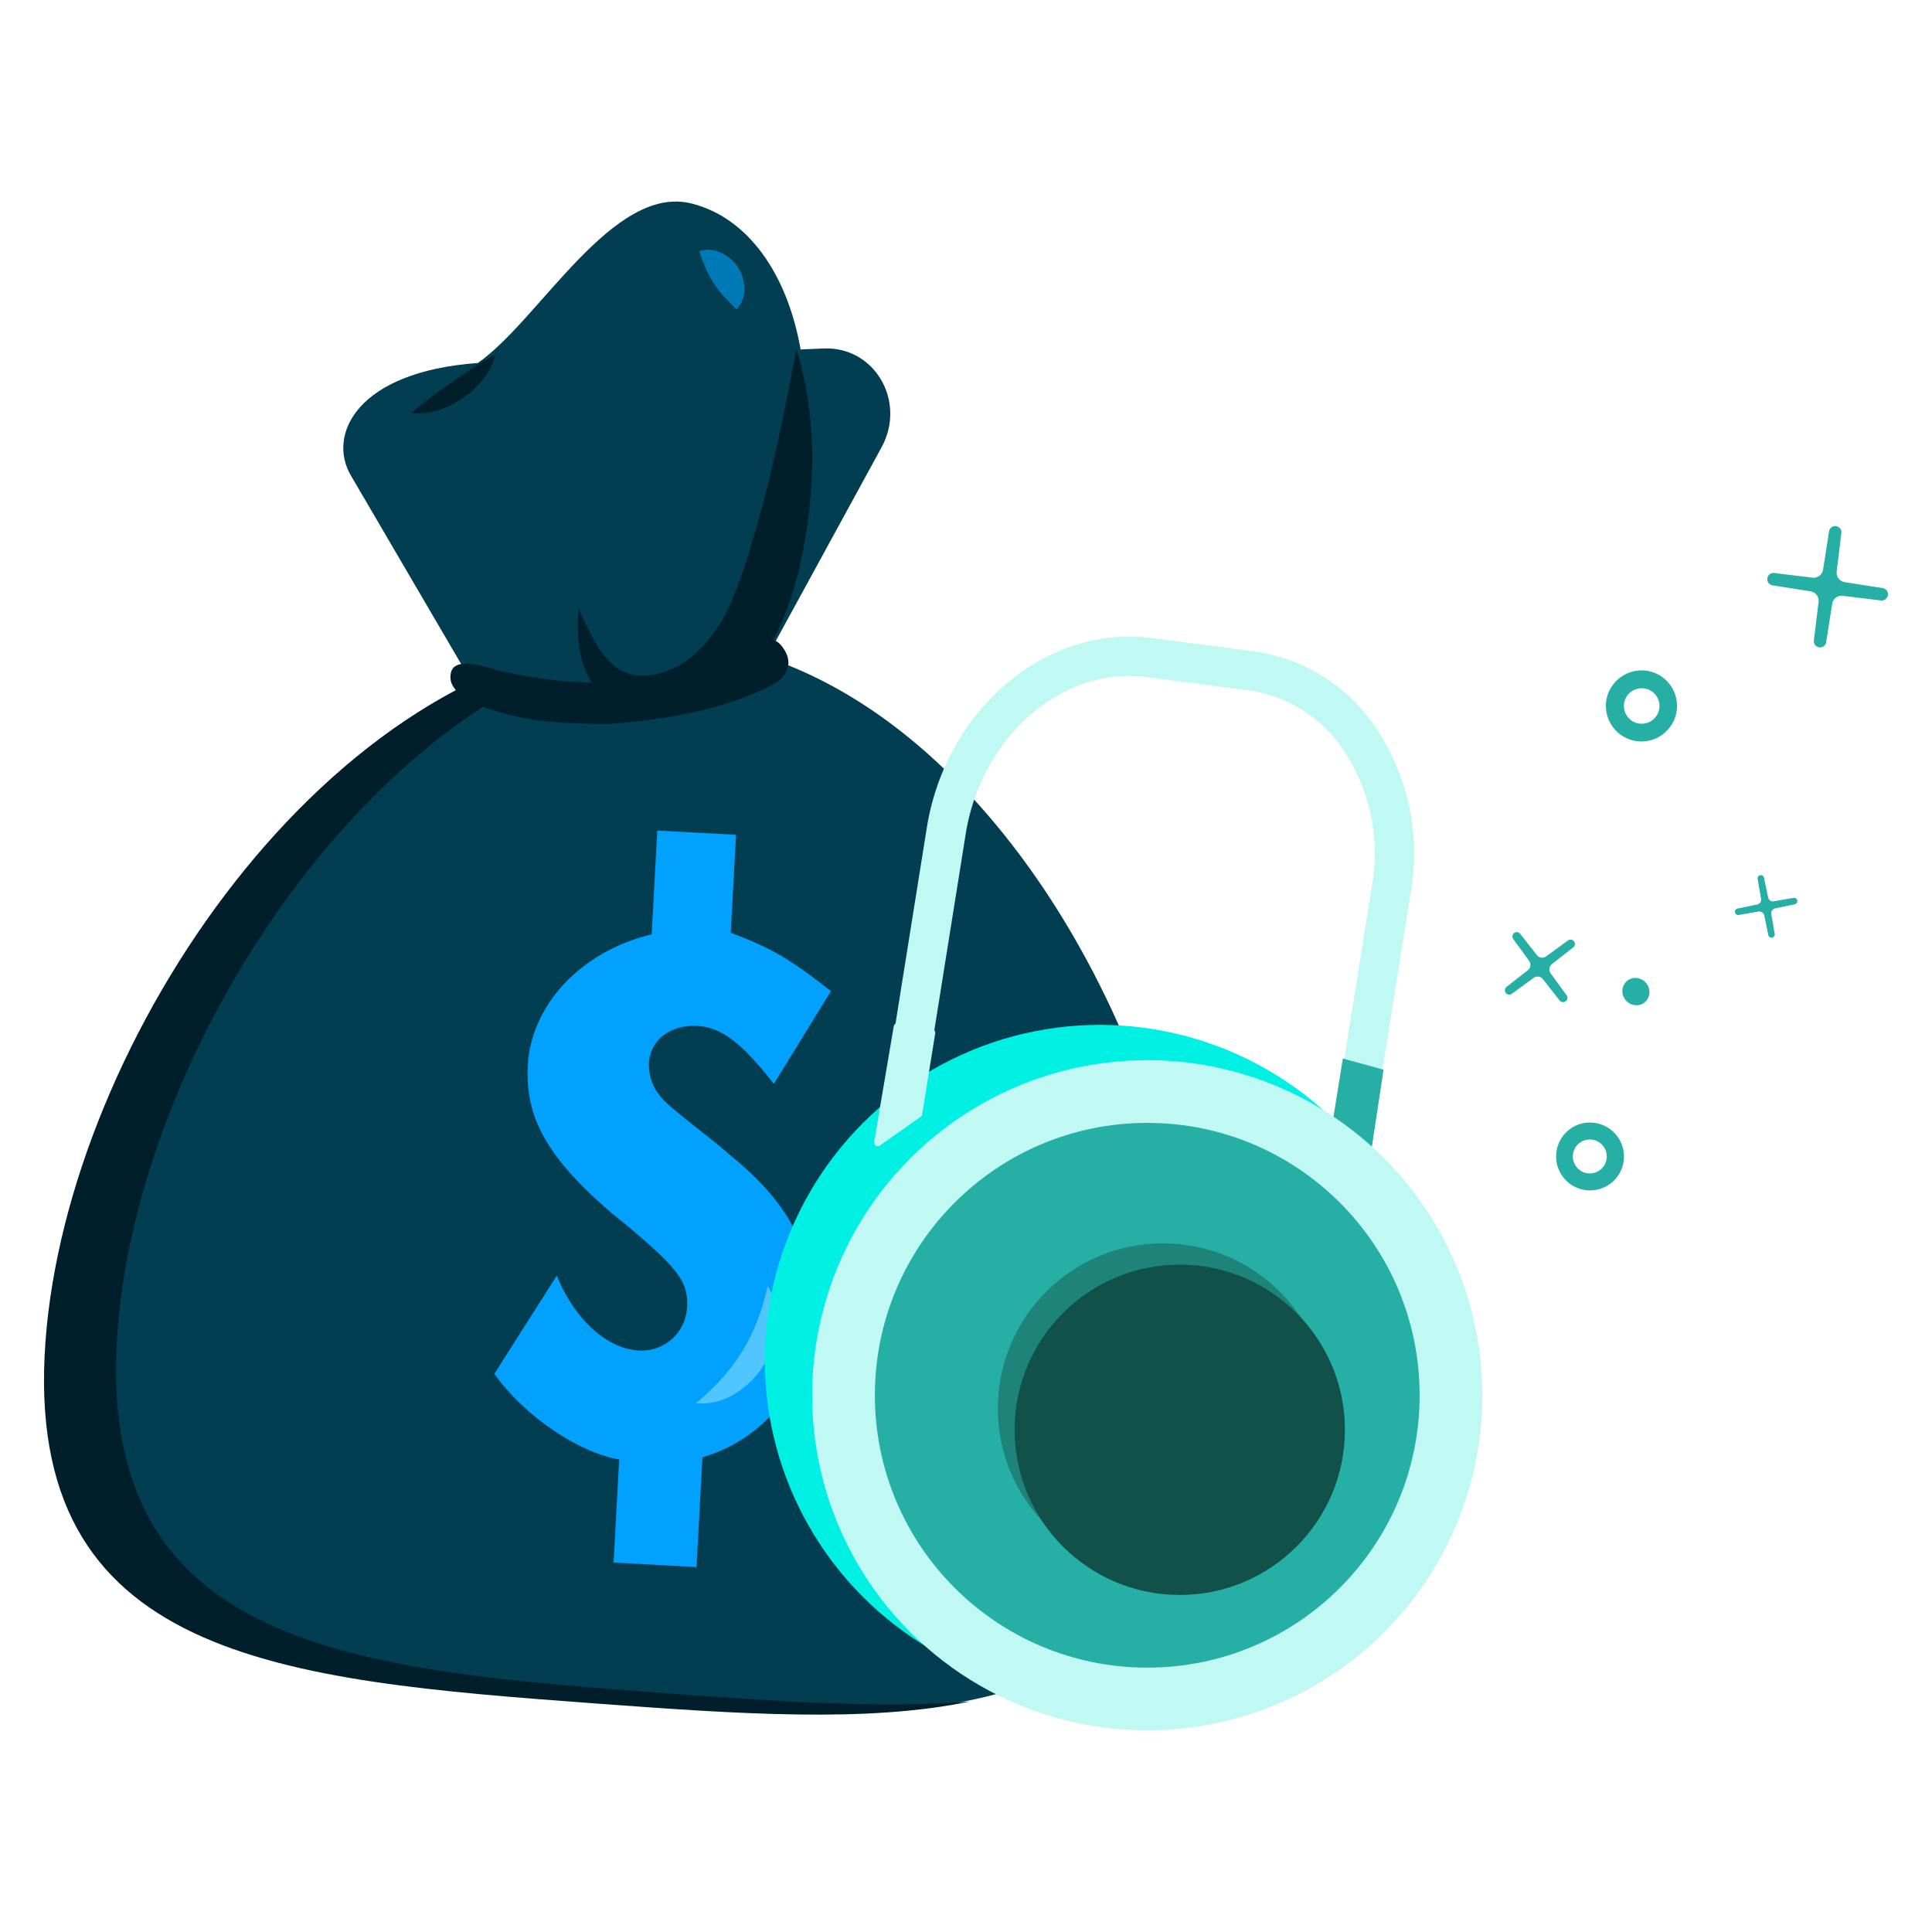
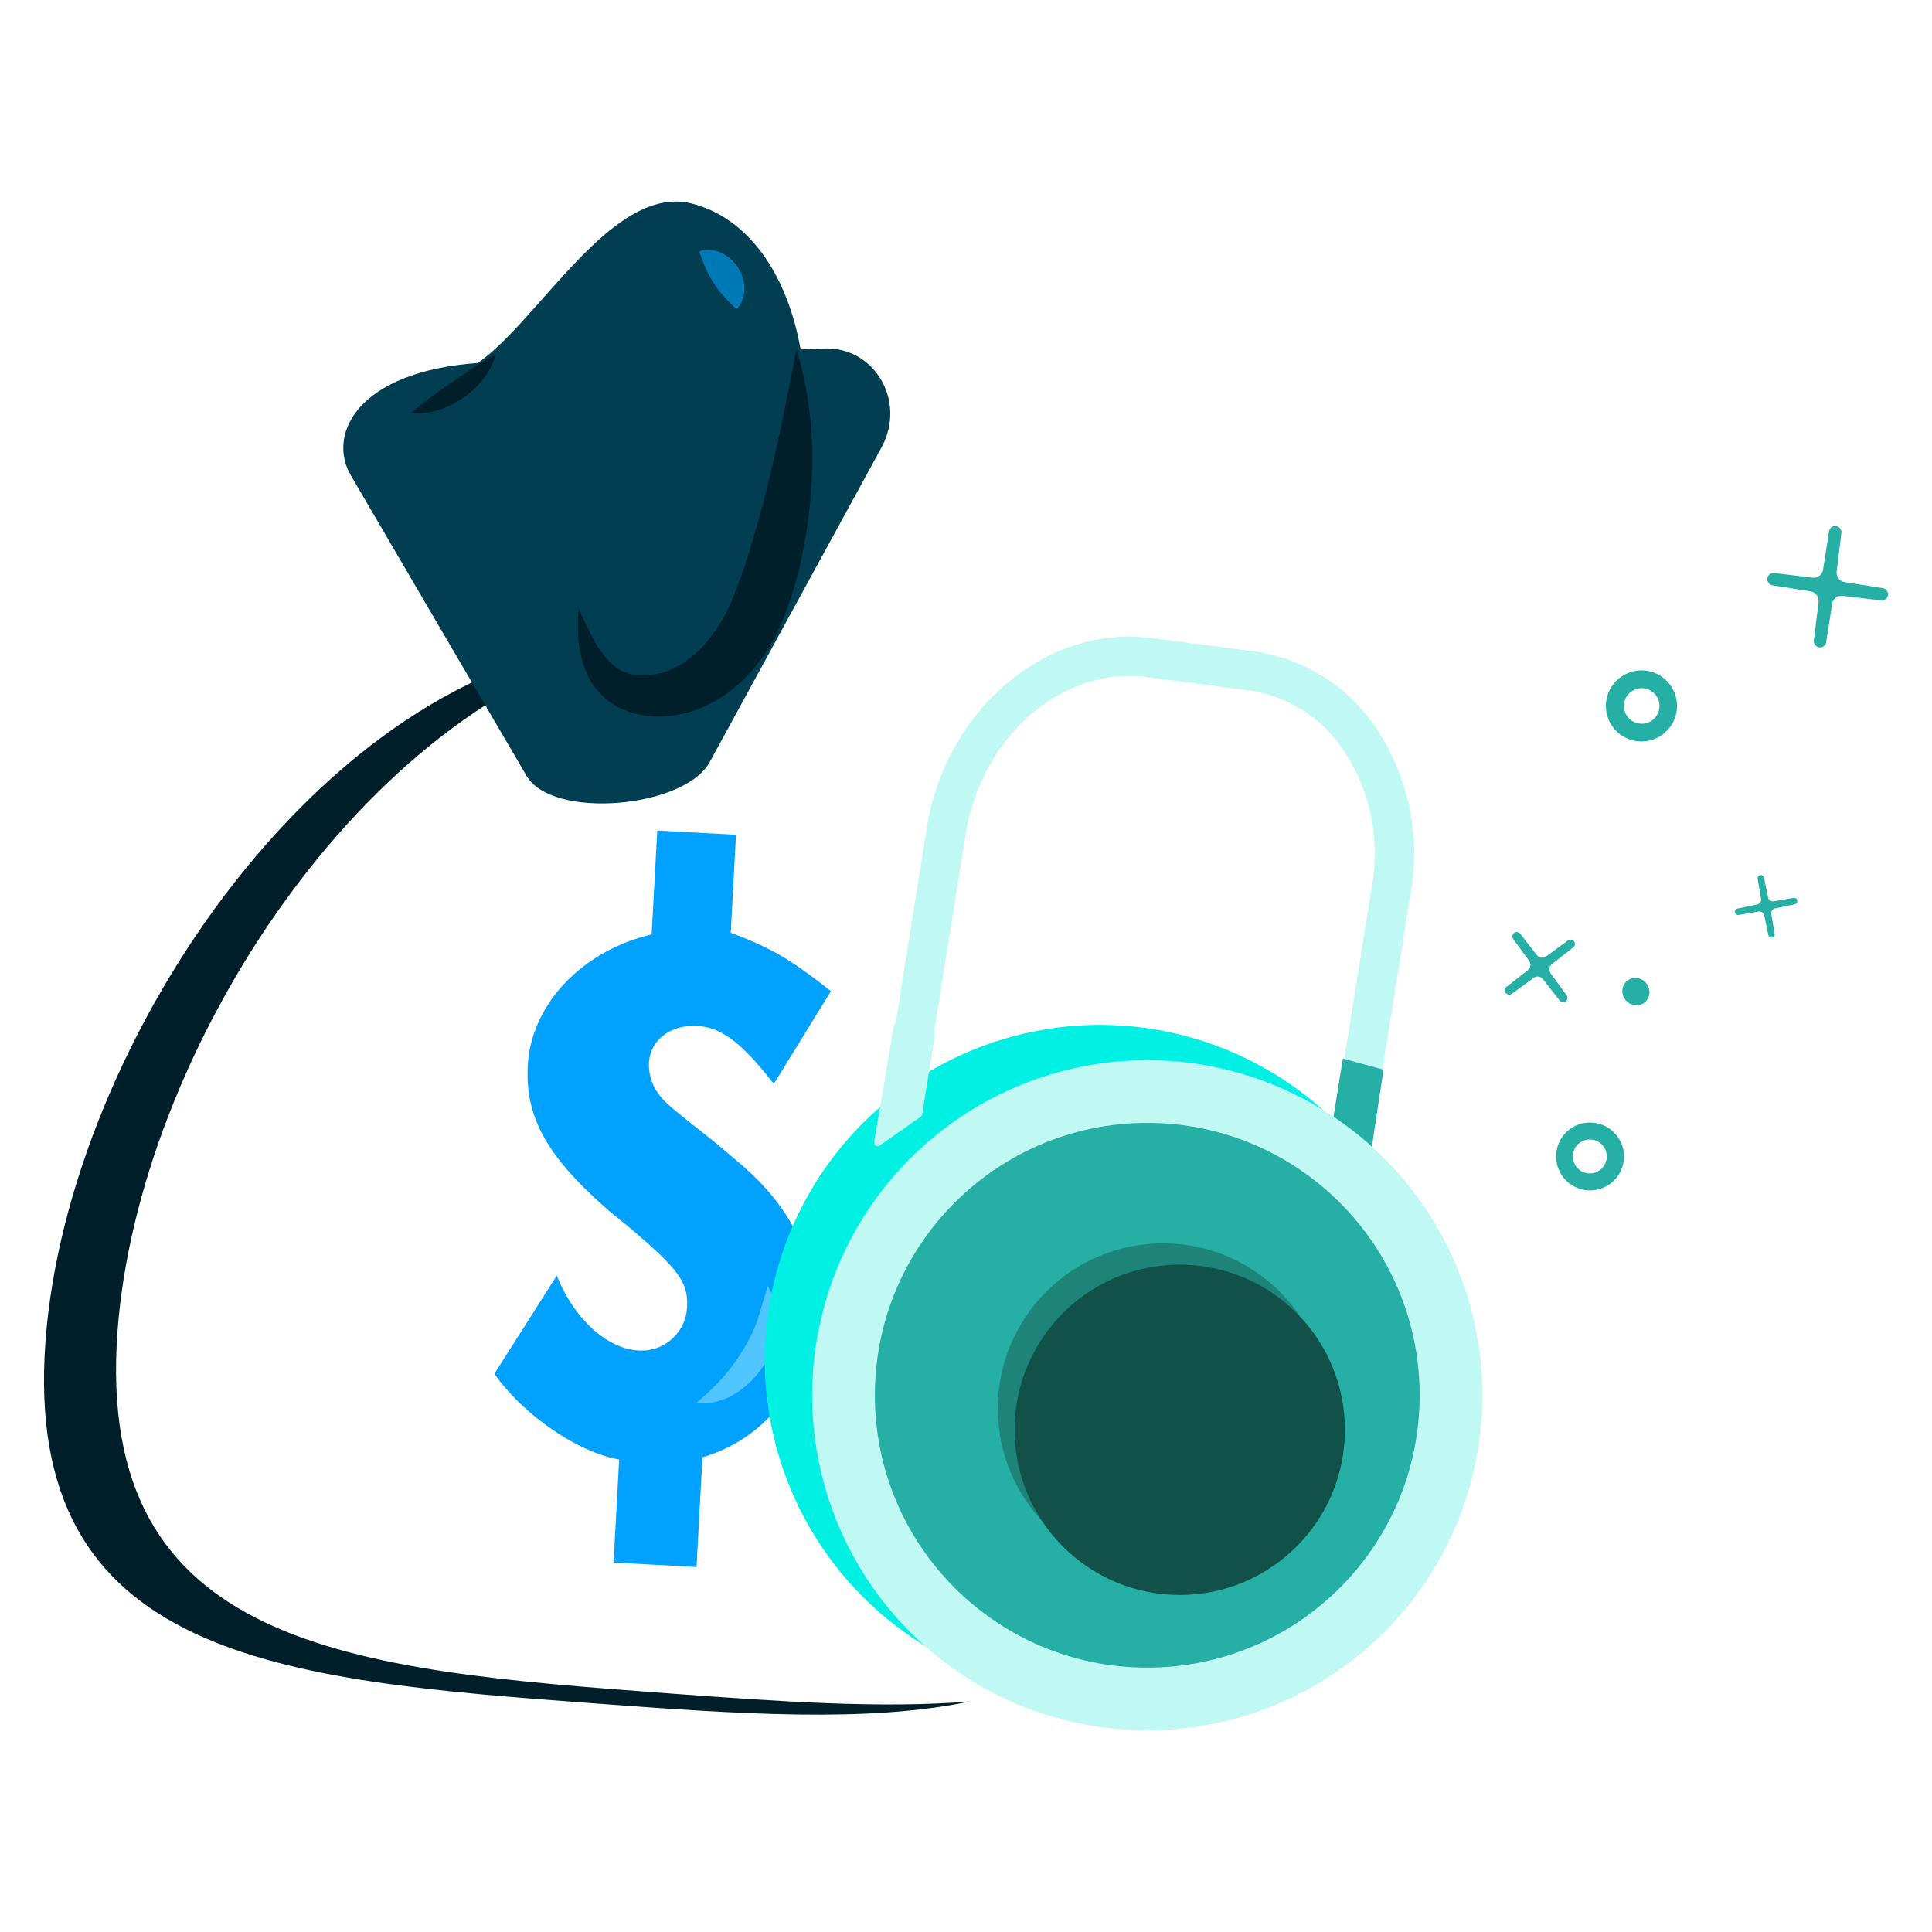
<svg xmlns="http://www.w3.org/2000/svg" viewBox="0 0 283.465 283.465">
  <defs>
    <style>.cls-1{fill:#013e51;}.cls-2{fill:#001f2b;}.cls-3{fill:#00a1ff;}.cls-4{fill:#007ab7;}.cls-5{fill:#50c5ff;}.cls-6{fill:#00f0e4;}.cls-12,.cls-7{fill:#c0f9f3;}.cls-8,.cls-9{fill:#25afa5;}.cls-12,.cls-8{fill-rule:evenodd;}.cls-10{fill:#1e847a;}.cls-11{fill:#115149;}</style>
  </defs>
  <g id="Layer_5" data-name="Layer 5">
-     <path class="cls-1" d="M132.148,250.867c-12.982,1.069-28.099.004-44.276-1.189-46.534-3.427-84.23-6.594-80.801-53.132,3.016-40.899,36.077-91.93,75.628-101.36a54.258,54.258,0,0,1,16.663-1.399c46.534,3.427,79.654,68.65,76.222,115.183C173.346,239.325,156.505,248.859,132.148,250.867Z" />
    <path class="cls-2" d="M142.319,249.638c-15.008,3.162-34.049,1.841-54.849.304-46.533-3.432-84.224-6.597-80.797-53.131C9.954,152.321,48.792,95.822,92.87,93.957c-39.552,9.43-72.612,60.461-75.628,101.36-3.428,46.538,34.268,49.705,80.801,53.132C114.22,249.643,129.336,250.707,142.319,249.638Z" />
    <path class="cls-1" d="M129.34,65.634l-12.609,23.089-12.61,23.094c-3.691,6.758-23.085,8.476-26.855,2.028L64.383,91.823l-12.879-22.02c-3.533-5.951.771-15.264,18.6-16.546h0C79.09,47.038,89.888,26.904,101.516,29.869c8.315,2.12,14.022,10.428,15.948,21.403l3.39-.142C128.316,50.816,133.032,58.876,129.34,65.634Z" />
-     <path class="cls-2" d="M90.947,106.109c-.47.047-.942.072-1.414.076-6.222.049-12.273-.189-17.938-2.255-2.801-1.022-6.138-2.623-5.407-5.33.531-1.967,3.904-1.13,6.148-.452.451.136.906.269,1.37.368,13.339,2.854,22.757,2.066,36.252-3.091,1.365-.521,3.041-2.953,4.872-.462,1.597,2.173.958,4.314-1.975,5.766C106.047,104.1,98.517,105.353,90.947,106.109Z" />
    <path class="cls-3" d="M90.843,214.141c-6.107-1.068-14.071-6.552-18.307-12.576l9.161-14.422c2.494,6.297,7.309,10.749,11.98,11.001a6.675,6.675,0,0,0,7.126-6.396c.199-3.688-1.3-5.618-8.964-12.072l-2.128-1.718c-9.307-8.022-12.689-13.874-12.272-21.62.484-8.973,7.935-16.83,18.173-19.238l.822-15.242,11.555.623-.776,14.382c5.802,2.162,8.672,3.796,14.703,8.559l-8.378,13.603c-4.728-6.05-7.688-8.305-11.254-8.497-3.933-.212-6.893,2.093-7.072,5.412a7.451,7.451,0,0,0,1.016,4.001c1.259,1.793,1.259,1.793,8.945,7.879l2.476,2.106c8.498,6.992,11.938,14.081,11.434,23.422a22.177,22.177,0,0,1-16.021,20.465l-.868,16.103-12.168-.656Z" />
    <path class="cls-2" d="M72.7,52.012A9.532,9.532,0,0,1,70.884,55.63a13.618,13.618,0,0,1-6.506,4.513,9.902,9.902,0,0,1-4.013.475,30.949,30.949,0,0,1,3.018-2.462c.998-.731,1.982-1.426,2.973-2.108s1.986-1.357,3.014-2.035A37.933,37.933,0,0,1,72.7,52.012Z" />
    <path class="cls-4" d="M102.575,36.869a4.423,4.423,0,0,1,3.307.255,5.911,5.911,0,0,1,3.331,5.134,4.405,4.405,0,0,1-1.126,3.124,29.258,29.258,0,0,1-2.049-2.096,14.649,14.649,0,0,1-1.332-1.756,15.207,15.207,0,0,1-1.053-1.938C103.322,38.85,102.98,38.047,102.575,36.869Z" />
    <path class="cls-4" d="M166.821,217.314a17.601,17.601,0,0,1-2.397,7.511,23.622,23.622,0,0,1-11.91,10.204,17.514,17.514,0,0,1-7.793,1.205c2.215-1.472,4.283-2.759,6.247-4.158,1.966-1.381,3.826-2.824,5.617-4.351,1.789-1.529,3.501-3.146,5.169-4.876C163.44,221.125,165.029,219.278,166.821,217.314Z" />
-     <path class="cls-5" d="M112.634,188.677a9.288,9.288,0,0,1,1.361,5.761,12.963,12.963,0,0,1-6.146,10.044,9.253,9.253,0,0,1-5.753,1.402,35.193,35.193,0,0,0,3.896-3.711,28.091,28.091,0,0,0,2.924-3.943,27.61,27.61,0,0,0,2.188-4.396A34.552,34.552,0,0,0,112.634,188.677Z" />
+     <path class="cls-5" d="M112.634,188.677a9.288,9.288,0,0,1,1.361,5.761,12.963,12.963,0,0,1-6.146,10.044,9.253,9.253,0,0,1-5.753,1.402,35.193,35.193,0,0,0,3.896-3.711,28.091,28.091,0,0,0,2.924-3.943,27.61,27.61,0,0,0,2.188-4.396Z" />
    <circle class="cls-6" cx="161.378" cy="199.537" r="49.167" />
    <path class="cls-7" d="M196.462,196.776l-5.707-.912,10.54-65.921a27.256,27.256,0,0,0-4.656-20.557,19.966,19.966,0,0,0-13.414-8.088l-15.035-1.957C155.86,97.729,143.976,108.06,141.69,122.353l-6.242,39.053-5.707-.912,6.242-39.053c2.774-17.351,17.555-29.832,32.953-27.832L183.97,95.566a25.701,25.701,0,0,1,17.299,10.362,33.057,33.057,0,0,1,5.732,24.927Z" />
    <polygon class="cls-8" points="200.866 171 194.753 169.441 197.023 155.308 202.994 156.946 200.866 171" />
    <circle class="cls-7" cx="168.326" cy="204.713" r="49.167" />
    <circle class="cls-9" cx="168.326" cy="204.713" r="39.963" />
    <circle class="cls-10" cx="170.635" cy="206.654" r="24.232" />
    <circle class="cls-11" cx="173.094" cy="209.783" r="24.232" />
    <path class="cls-12" d="M135.081,163.857l-5.992,4.215a.533.533,0,0,1-.833-.525l2.871-16.955a.533.533,0,0,1,.615-.437l5.035.857a.533.533,0,0,1,.437.611l-1.914,11.884A.533.533,0,0,1,135.081,163.857Z" />
    <path class="cls-8" d="M255.103,134.245a.478.478,0,0,1-.179-.938l2.886-.602a.735.735,0,0,0,.573-.846l-.505-2.917a.476.476,0,0,1,.934-.178l.604,2.898a.735.735,0,0,0,.844.576l2.905-.503a.478.478,0,0,1,.179.938l-2.886.602a.735.735,0,0,0-.573.846l.505,2.917a.476.476,0,0,1-.934.178l-.604-2.898a.735.735,0,0,0-.844-.576Z" />
    <path class="cls-8" d="M233.789,164.73a4.976,4.976,0,1,1-5.439,4.392A4.946,4.946,0,0,1,233.789,164.73Zm-.28,2.472a2.488,2.488,0,1,1-2.72,2.196A2.473,2.473,0,0,1,233.51,167.202Z" />
    <path class="cls-8" d="M225.494,140.134a.988.988,0,0,0,1.359.186l3.213-2.343a.639.639,0,0,1,.77,1.019l-3.132,2.451a.988.988,0,0,0-.192,1.359l2.333,3.2a.641.641,0,0,1-1.023.773l-2.441-3.119a.988.988,0,0,0-1.359-.187l-3.213,2.343a.639.639,0,0,1-.77-1.019l3.132-2.451a.988.988,0,0,0,.192-1.359l-2.333-3.2a.641.641,0,0,1,1.023-.773Z" />
    <path class="cls-8" d="M242.19,98.532a5.216,5.216,0,1,1-6.409,3.748A5.253,5.253,0,0,1,242.19,98.532Zm-.644,2.527a2.608,2.608,0,1,1-3.204,1.874A2.626,2.626,0,0,1,241.545,101.059Z" />
    <path class="cls-8" d="M270.378,87.417a1.409,1.409,0,0,0-1.56,1.183l-.878,5.605a.911.911,0,0,1-1.805-.251l.687-5.631a1.409,1.409,0,0,0-1.177-1.564l-5.582-.875a.915.915,0,0,1,.252-1.812l5.608.683a1.409,1.409,0,0,0,1.56-1.183l.878-5.605a.911.911,0,0,1,1.805.251l-.687,5.631a1.409,1.409,0,0,0,1.177,1.564l5.582.875a.915.915,0,0,1-.252,1.812Z" />
    <ellipse class="cls-9" cx="240.02" cy="145.488" rx="1.957" ry="2.036" transform="translate(-38.361 181.273) rotate(-38.547)" />
    <path class="cls-2" d="M116.878,51.237A57.204,57.204,0,0,1,119.04,71.29q-.084,1.268-.193,2.537c-.088.844-.18,1.688-.299,2.529-.203,1.689-.523,3.358-.853,5.028a50.486,50.486,0,0,1-3.039,10.026c-.363.835-.781,1.663-1.22,2.485-.455.816-.947,1.623-1.486,2.409a23.071,23.071,0,0,1-3.895,4.342,19.708,19.708,0,0,1-5.032,3.151,16.099,16.099,0,0,1-5.931,1.34,13.411,13.411,0,0,1-3.081-.24,11.796,11.796,0,0,1-2.998-.982,10.947,10.947,0,0,1-1.394-.811,7.961,7.961,0,0,1-.64-.489,6.317,6.317,0,0,1-.596-.525,10.603,10.603,0,0,1-1.86-2.424,14.125,14.125,0,0,1-1.59-5.251A25.035,25.035,0,0,1,84.9,89.299c.731,1.532,1.398,3.057,2.164,4.454a14.033,14.033,0,0,0,2.622,3.572,6.615,6.615,0,0,0,1.542,1.097c.125.081.276.117.405.184a3.477,3.477,0,0,0,.399.165,5.951,5.951,0,0,0,.833.217,8.532,8.532,0,0,0,1.773.131,10.369,10.369,0,0,0,1.821-.247,9.219,9.219,0,0,0,1.761-.567,12.08,12.08,0,0,0,1.683-.842,15.575,15.575,0,0,0,3.021-2.417,22.646,22.646,0,0,0,4.407-6.865,74.112,74.112,0,0,0,3.016-8.641q1.351-4.531,2.486-9.168c.76-3.094,1.449-6.227,2.104-9.409l.956-4.815C116.216,54.529,116.506,52.896,116.878,51.237Z" />
  </g>
</svg>